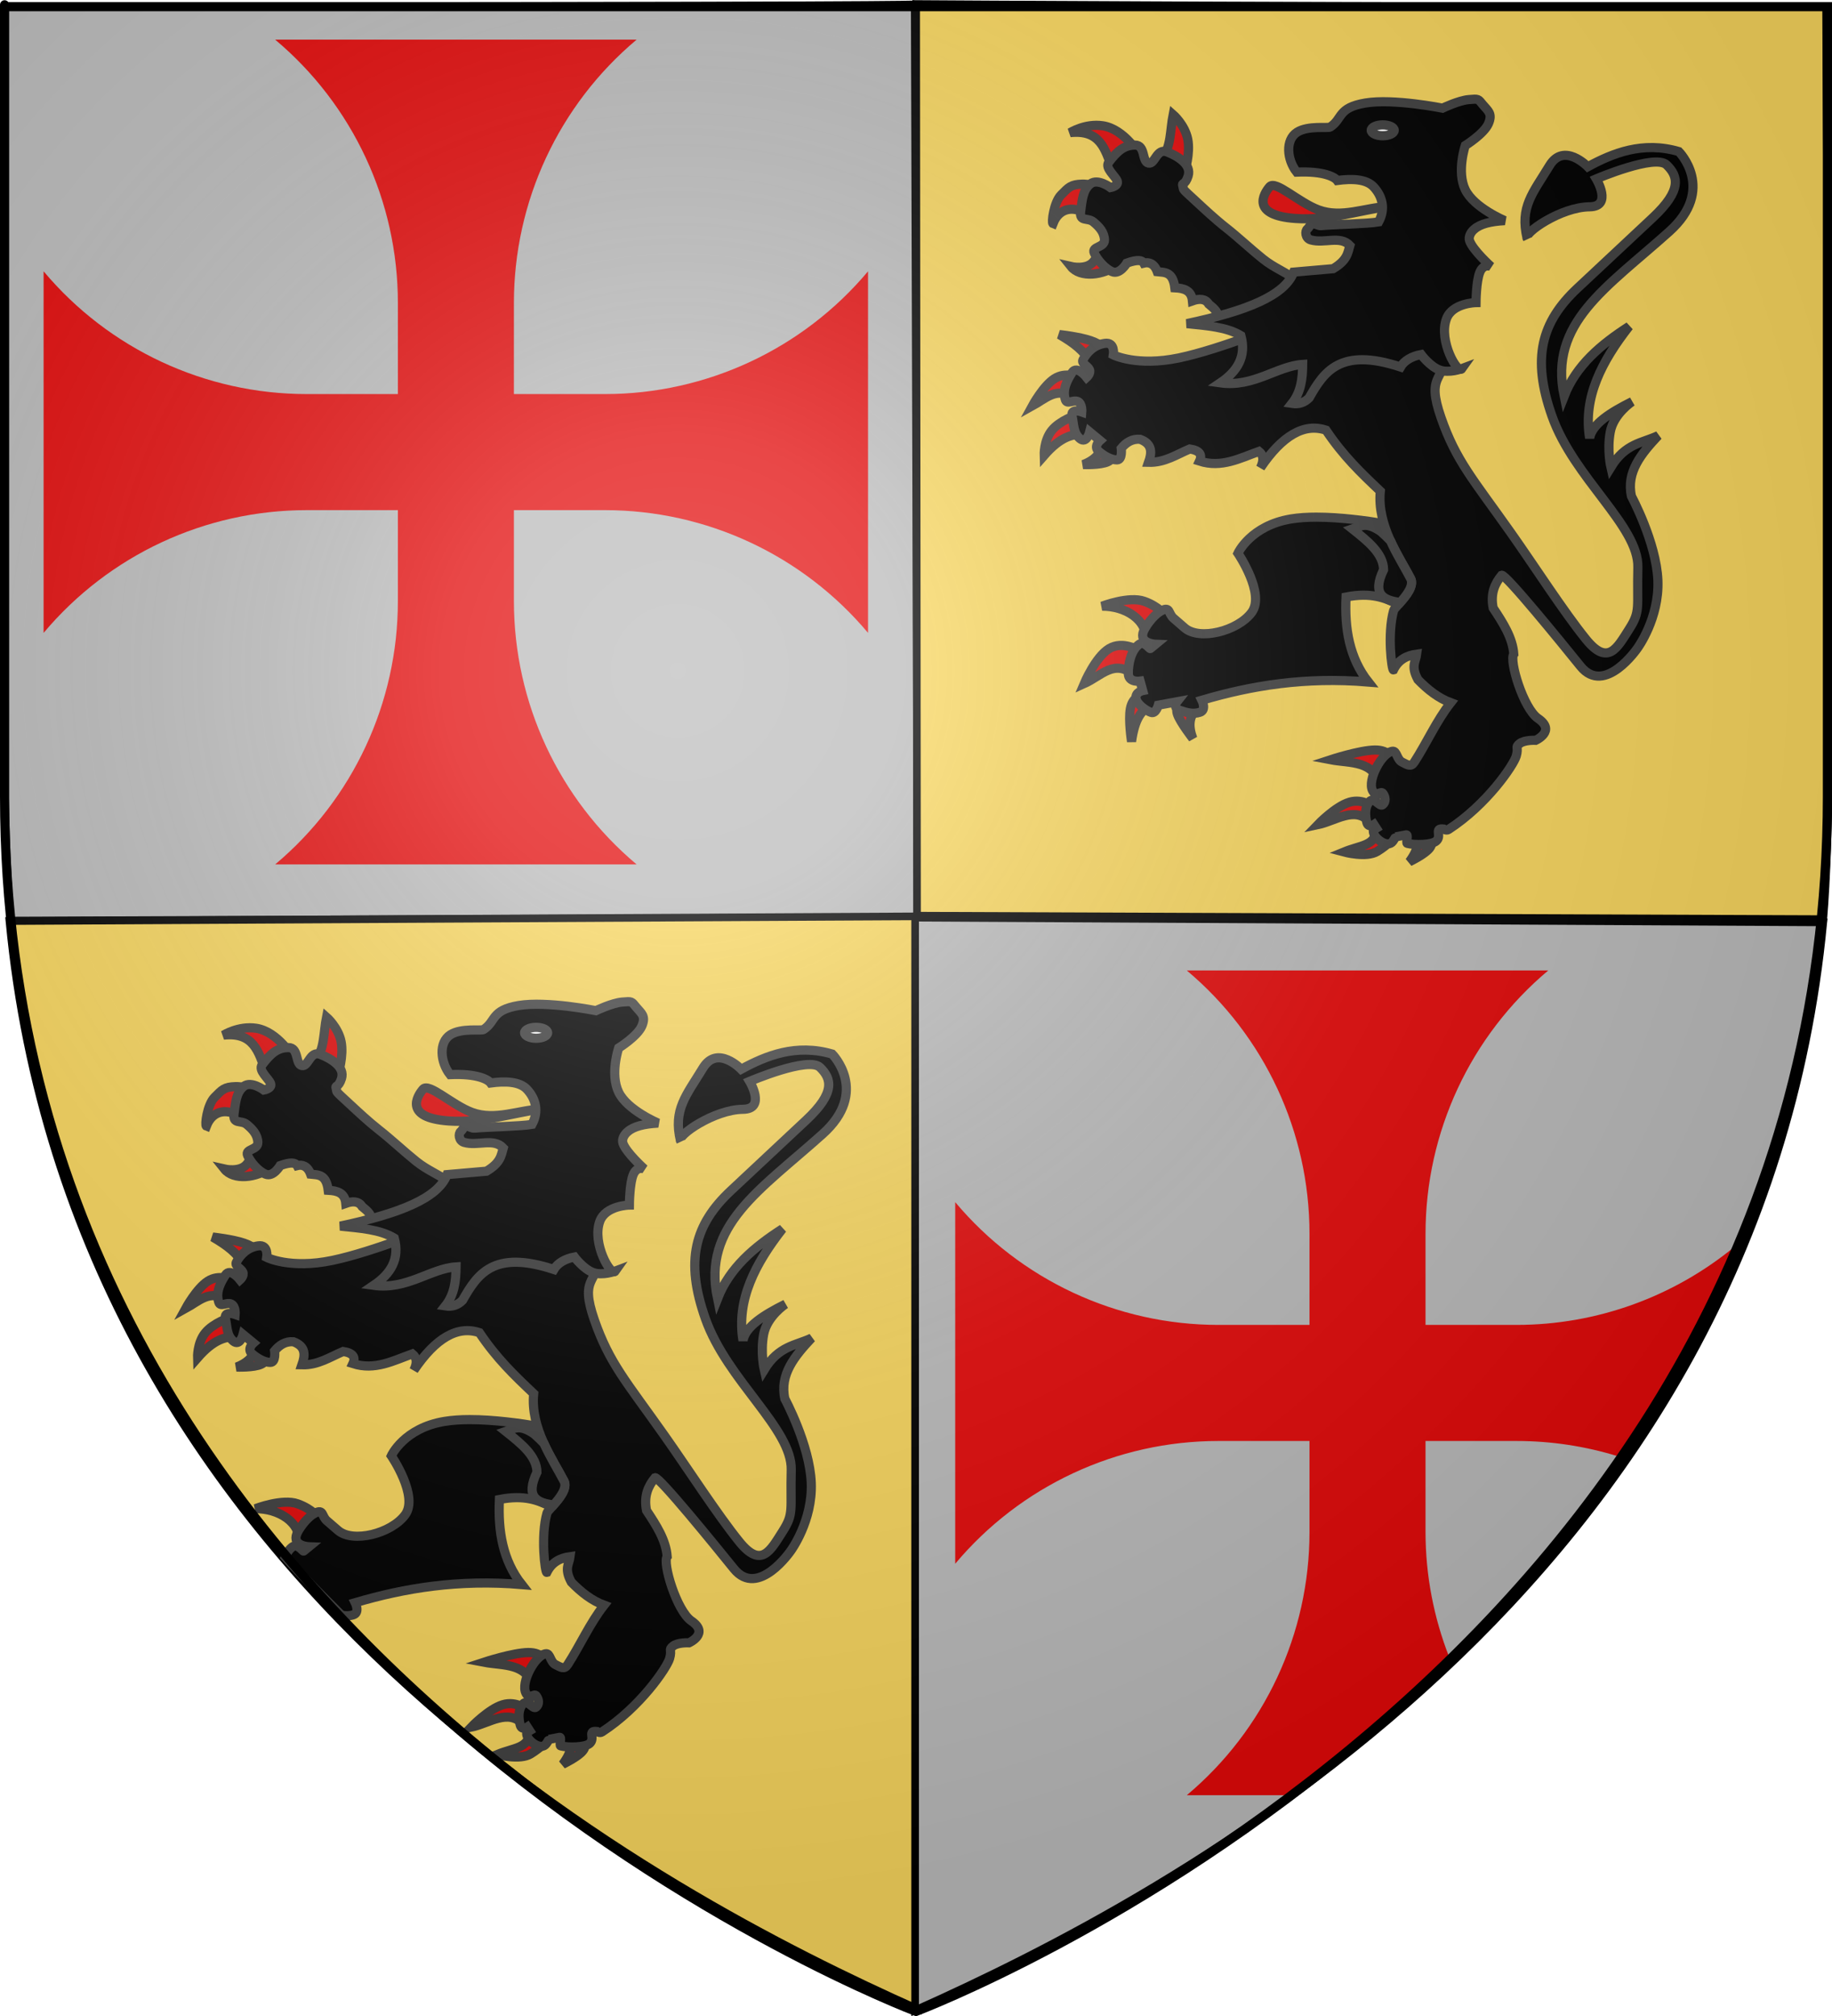
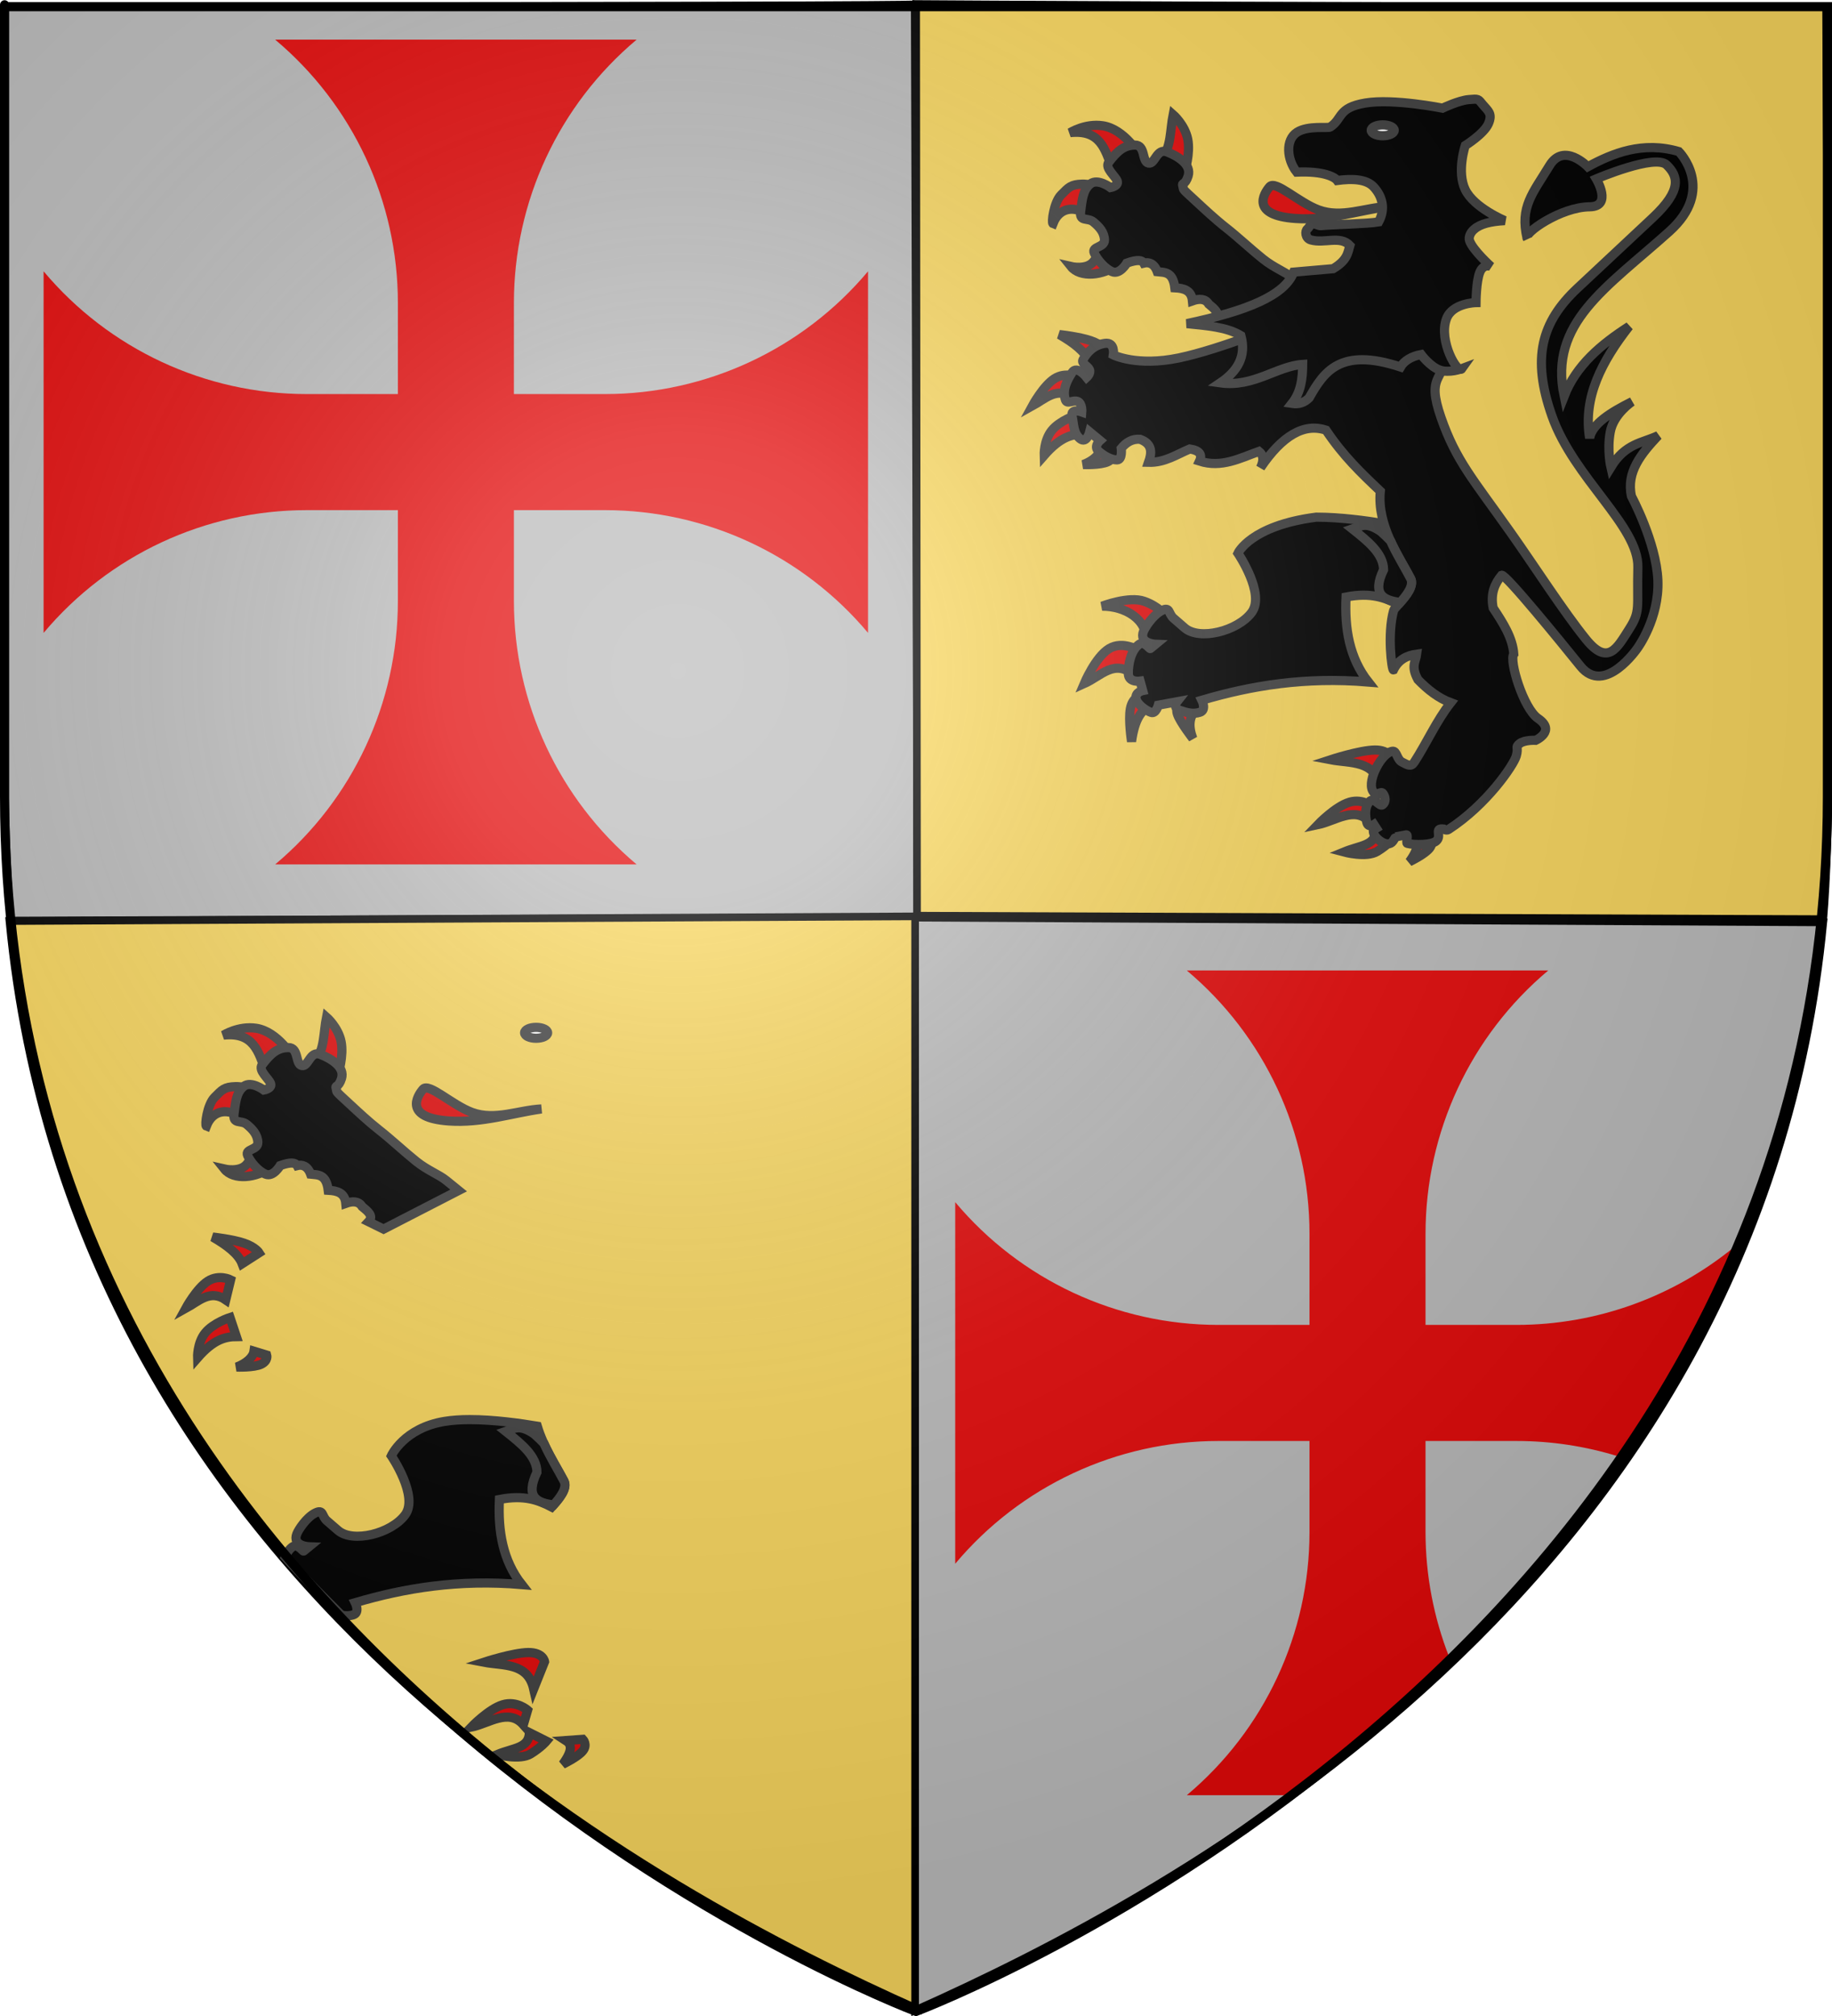
<svg xmlns="http://www.w3.org/2000/svg" xmlns:ns1="http://sodipodi.sourceforge.net/DTD/sodipodi-0.dtd" xmlns:ns2="http://www.inkscape.org/namespaces/inkscape" xmlns:xlink="http://www.w3.org/1999/xlink" height="660" width="600" version="1.0" id="svg2" ns1:version="0.32" ns2:version="0.46" ns1:docname="Armoiries Gérard de Ridefort.svg" ns1:docbase="D:\Mes documents\Renaud-Notre Lapin" ns2:export-filename="/Users/olivier/Desktop/Blason Rouge/Blason_Vide_3D.png" ns2:export-xdpi="144" ns2:export-ydpi="144" ns2:output_extension="org.inkscape.output.svg.inkscape">
  <ns1:namedview ns2:window-height="740" ns2:window-width="1280" ns2:pageshadow="2" ns2:pageopacity="0.0" guidetolerance="10.0" gridtolerance="10.0" objecttolerance="10.0" borderopacity="1.0" bordercolor="#666666" pagecolor="#ffffff" id="base" showgrid="false" height="660px" ns2:zoom="0.81060571" ns2:cx="333.97056" ns2:cy="374.62375" ns2:window-x="-4" ns2:window-y="-4" ns2:current-layer="layer3" />
  <desc id="desc4">Flag of Canton of Valais (Wallis)</desc>
  <defs id="defs6">
    <ns2:perspective ns1:type="inkscape:persp3d" ns2:vp_x="0 : 330 : 1" ns2:vp_y="0 : 1000 : 0" ns2:vp_z="600 : 330 : 1" ns2:persp3d-origin="300 : 220 : 1" id="perspective3177" />
    <linearGradient id="linearGradient2893">
      <stop style="stop-color:white;stop-opacity:0.314;" offset="0" id="stop2895" />
      <stop id="stop2897" offset="0.19" style="stop-color:white;stop-opacity:0.251;" />
      <stop style="stop-color:#6b6b6b;stop-opacity:0.125;" offset="0.6" id="stop2901" />
      <stop style="stop-color:black;stop-opacity:0.125;" offset="1" id="stop2899" />
    </linearGradient>
    <linearGradient id="linearGradient2885">
      <stop id="stop2887" offset="0" style="stop-color:white;stop-opacity:1;" />
      <stop style="stop-color:white;stop-opacity:1;" offset="0.229" id="stop2891" />
      <stop id="stop2889" offset="1" style="stop-color:black;stop-opacity:1;" />
    </linearGradient>
    <linearGradient id="linearGradient2955">
      <stop id="stop2867" offset="0" style="stop-color:#fd0000;stop-opacity:1;" />
      <stop style="stop-color:#e77275;stop-opacity:0.659;" offset="0.5" id="stop2873" />
      <stop style="stop-color:black;stop-opacity:0.323;" offset="1" id="stop2959" />
    </linearGradient>
    <radialGradient ns2:collect="always" xlink:href="#linearGradient2955" id="radialGradient2961" cx="225.524" cy="218.901" fx="225.524" fy="218.901" r="300" gradientTransform="matrix(-4.167939e-4,2.183,-1.884,-3.599562e-4,615.597,-289.121)" gradientUnits="userSpaceOnUse" />
    <polygon id="star" transform="scale(53,53)" points="0,-1 0.588,0.809 -0.951,-0.309 0.951,-0.309 -0.588,0.809 0,-1 " />
    <clipPath id="clip">
      <path d="M 0,-200 L 0,600 L 300,600 L 300,-200 L 0,-200 z " id="path10" />
    </clipPath>
    <radialGradient ns2:collect="always" xlink:href="#linearGradient2955" id="radialGradient1911" gradientUnits="userSpaceOnUse" gradientTransform="matrix(-4.167939e-4,2.183,-1.884,-3.599562e-4,615.597,-289.121)" cx="225.524" cy="218.901" fx="225.524" fy="218.901" r="300" />
    <radialGradient ns2:collect="always" xlink:href="#linearGradient2955" id="radialGradient2865" gradientUnits="userSpaceOnUse" gradientTransform="matrix(0,1.749,-1.593,-1.049767e-7,551.788,-191.29)" cx="225.524" cy="218.901" fx="225.524" fy="218.901" r="300" />
    <radialGradient ns2:collect="always" xlink:href="#linearGradient2955" id="radialGradient2871" gradientUnits="userSpaceOnUse" gradientTransform="matrix(0,1.386,-1.323,-5.741131e-8,-158.082,-109.541)" cx="225.524" cy="218.901" fx="225.524" fy="218.901" r="300" />
    <radialGradient ns2:collect="always" xlink:href="#linearGradient2893" id="radialGradient3163" gradientUnits="userSpaceOnUse" gradientTransform="matrix(1.353,0,0,1.349,-77.629,-85.747)" cx="221.445" cy="226.331" fx="221.445" fy="226.331" r="300" />
    <filter ns2:collect="always" id="filter3392">
      <feGaussianBlur ns2:collect="always" stdDeviation="0.857" id="feGaussianBlur3394" />
    </filter>
  </defs>
  <g ns2:groupmode="layer" id="layer3" ns2:label="Fond écu" style="display:inline">
    <path id="path2855" style="fill:#ffffff;fill-opacity:1;fill-rule:evenodd;stroke:none;stroke-width:1px;stroke-linecap:butt;stroke-linejoin:miter;stroke-opacity:1" d="M 299.385,658.545 C 299.385,658.545 597.885,546.225 597.885,260.773 C 597.885,-24.678 597.885,2.221 597.885,2.221 L 0.885,2.221 L 0.885,260.773 C 0.885,546.225 299.385,658.545 299.385,658.545 z" ns1:nodetypes="cccccc" />
    <path style="fill:#bababa;fill-rule:evenodd;stroke:#000000;stroke-width:2.5;stroke-linecap:butt;stroke-linejoin:miter;stroke-opacity:1;stroke-miterlimit:4;stroke-dasharray:none" d="M 1.576,2.04 C 299.879,2.04 299.583,1.42 299.583,1.42 L 300.49,300.244 C 300.49,300.244 3.447,301.377 3.447,301.377 C -0.785,250.506 1.264,104.331 1.576,2.04 z" id="path3953" ns1:nodetypes="ccccc" />
    <path style="fill:#f7d55d;fill-rule:evenodd;stroke:#000000;stroke-width:2.5;stroke-linecap:butt;stroke-linejoin:miter;stroke-miterlimit:4;stroke-dasharray:none;stroke-opacity:1;display:inline" d="M 598.074,2.103 C 446.215,2.27 300.044,1.311 300.044,1.311 L 300.337,299.773 C 300.337,299.773 597.153,300.906 597.153,300.906 C 601.385,250.034 598.386,104.394 598.074,2.103 z" id="path3979" ns1:nodetypes="ccccc" />
    <path style="fill:#f7d55d;fill-rule:evenodd;stroke:#000000;stroke-width:2.5;stroke-linecap:butt;stroke-linejoin:miter;stroke-opacity:1;stroke-miterlimit:4;stroke-dasharray:none;opacity:1" d="M 3.09,301.538 C 299.749,299.993 300.521,299.993 300.521,299.993 L 300.521,657.682 C 217.065,620.504 23.864,518.936 3.09,301.538 z" id="path3985" ns1:nodetypes="cccc" />
    <path style="opacity:1;fill:#bababa;fill-rule:evenodd;stroke:#000000;stroke-width:2.5;stroke-linecap:butt;stroke-linejoin:miter;stroke-miterlimit:4;stroke-dasharray:none;stroke-opacity:1;display:inline" d="M 597.145,301.971 C 300.487,300.426 299.714,300.426 299.714,300.426 L 299.714,658.116 C 383.171,620.937 576.372,519.369 597.145,301.971 z" id="path3987" ns1:nodetypes="cccc" />
    <path style="fill:#e20909;stroke:none" d="M 100.461,167.01 C 67.207,167.01 35.657,181.722 14.281,207.197 L 14.281,88.824 C 35.657,114.298 67.207,129.01 100.461,129.01 L 130.311,129.01 L 130.311,99.16 C 130.311,65.906 115.599,34.356 90.125,12.98 L 208.498,12.98 C 183.023,34.356 168.311,65.906 168.311,99.16 L 168.311,129.01 L 198.111,129.01 C 231.365,129.01 262.916,114.298 284.291,88.824 L 284.291,207.197 C 262.916,181.722 231.365,167.01 198.111,167.01 L 168.311,167.01 L 168.311,196.81 C 168.311,230.064 183.023,261.615 208.498,282.99 L 90.125,282.99 C 115.599,261.615 130.311,230.064 130.311,196.81 L 130.311,167.01 L 100.461,167.01 z" id="path2809" />
    <path style="fill:#e20909;stroke:none;display:inline" d="M 388.688 317.719 C 414.162 339.094 428.875 370.652 428.875 403.906 L 428.875 433.75 L 399.031 433.75 C 365.777 433.75 334.219 419.037 312.844 393.562 L 312.844 511.938 C 334.219 486.463 365.777 471.75 399.031 471.75 L 428.875 471.75 L 428.875 501.562 C 428.875 534.817 414.162 566.343 388.688 587.719 L 422.656 587.719 C 443.514 570.619 458.819 557.433 474.625 542.5 C 469.578 529.593 466.875 515.747 466.875 501.562 L 466.875 471.75 L 496.688 471.75 C 508.095 471.75 519.304 473.478 529.969 476.781 C 544.774 454.681 556.822 432.822 568.125 408.125 C 548.157 424.544 522.961 433.75 496.688 433.75 L 466.875 433.75 L 466.875 403.906 C 466.875 370.652 481.588 339.094 507.062 317.719 L 388.688 317.719 z " id="path2819" />
    <g transform="matrix(0.5,0,0,0.5,334.519,21.076)" id="g3046">
      <path d="M 63.415,130.965 C 53.406,138.51 38.427,139.814 32.503,132.371 C 32.503,132.371 42.565,134.726 47.116,129.279 C 53.291,121.888 53.515,118.395 54.422,120.006 L 63.415,130.965 z" style="fill:#e20909;fill-opacity:1;fill-rule:evenodd;stroke:#404040;stroke-width:6;stroke-linecap:butt;stroke-linejoin:miter;stroke-miterlimit:4;stroke-dasharray:none;stroke-opacity:1;display:inline" id="path1994" />
      <path d="M 44.305,99.21 C 35.542,92.365 24.973,93.148 20.7,104.269 C 19.568,103.844 21.178,90.34 26.039,85.441 C 31.038,80.403 32.362,78.626 39.809,78.415 C 47.256,78.204 56.67,82.63 56.67,82.63 L 44.305,99.21 z" style="fill:#e20909;fill-opacity:1;fill-rule:evenodd;stroke:#404040;stroke-width:6;stroke-linecap:butt;stroke-linejoin:miter;stroke-miterlimit:4;stroke-dasharray:none;stroke-opacity:1;display:inline" id="path1996" />
      <path d="M 59.48,68.298 C 54.885,55.725 51.711,42.56 31.941,44.693 C 31.941,44.693 41.809,38.464 53.298,40.197 C 67.495,42.337 77.937,59.578 77.184,59.868 L 59.48,68.298 z" style="fill:#e20909;fill-opacity:1;fill-rule:evenodd;stroke:#404040;stroke-width:6;stroke-linecap:butt;stroke-linejoin:miter;stroke-miterlimit:4;stroke-dasharray:none;stroke-opacity:1;display:inline;filter:url(#filter3392)" id="path1998" />
      <path d="M 92.078,60.711 C 98.067,54.99 97.429,42.643 99.385,32.89 C 99.385,32.89 107.043,39.564 108.94,48.908 C 110.836,58.252 106.972,70.266 106.972,70.266 L 92.078,60.711 z" style="fill:#e20909;fill-opacity:1;fill-rule:evenodd;stroke:#404040;stroke-width:6;stroke-linecap:butt;stroke-linejoin:miter;stroke-miterlimit:4;stroke-dasharray:none;stroke-opacity:1;display:inline" id="path2000" />
      <path d="M 136.76,171.713 L 126.925,166.865 C 130.492,163.066 126.42,160.031 122.709,156.96 C 120.507,153.31 116.474,153.274 112.031,154.852 C 111.39,147.88 106.333,146.588 100.509,146.281 C 99.211,135.648 93.899,136.257 88.987,135.743 C 87.008,130.313 83.424,129.288 80.135,130.122 C 79.052,128.16 76.094,127.603 69.035,130.122 C 69.035,130.122 64.539,137.85 59.48,135.743 C 54.422,133.635 49.504,127.593 47.678,123.378 C 45.851,119.163 54.563,120.006 54.422,114.947 C 54.282,109.889 50.909,106.236 47.116,103.145 C 43.322,100.053 37.842,103.426 38.826,96.119 C 39.809,88.813 40.266,82.139 45.148,78.275 C 50.031,74.411 58.356,80.663 58.356,80.663 C 58.356,80.663 63.801,79.68 62.8,76.483 C 61.799,73.286 54.352,67.877 57.232,64.083 C 62.993,56.496 67.349,52.913 74.374,52.842 C 81.4,52.772 78.8,63.732 83.226,64.645 C 87.652,65.558 88.46,54.599 95.451,57.339 C 102.441,60.079 111.552,65.556 109.221,73.076 C 107.24,79.464 104.895,77.245 105.665,79.523 C 106.741,82.707 103.747,79.893 115.122,90.358 C 119.955,94.805 126.622,101.129 134.25,107.118 C 141.879,113.107 150.633,121.312 158.166,127.343 C 165.699,133.374 172.852,135.825 177.842,139.86 C 182.832,143.894 185.938,146.421 185.938,146.421 L 136.76,171.713 z" style="fill:#000000;fill-opacity:1;fill-rule:evenodd;stroke:#404040;stroke-width:6;stroke-linecap:butt;stroke-linejoin:miter;stroke-miterlimit:4;stroke-dasharray:none;stroke-opacity:1;display:inline" id="path2002" />
      <path d="M 81.689,378.002 C 82.777,363.18 67.604,354.676 52.876,354.753 C 52.876,354.753 70.462,347.948 80.497,351.574 C 90.531,355.2 94.208,360.913 94.208,360.913 L 81.689,378.002 z" style="fill:#e20909;fill-opacity:1;fill-rule:evenodd;stroke:#404040;stroke-width:6;stroke-linecap:butt;stroke-linejoin:miter;stroke-miterlimit:4;stroke-dasharray:none;stroke-opacity:1;display:inline" id="path2004" />
      <path d="M 74.138,400.258 C 61.069,388.832 52.453,400.363 41.152,405.424 C 41.152,405.424 48.504,387.988 57.446,382.573 C 66.388,377.158 76.92,383.765 76.92,383.765 L 74.138,400.258 z" style="fill:#e20909;fill-opacity:1;fill-rule:evenodd;stroke:#404040;stroke-width:6;stroke-linecap:butt;stroke-linejoin:miter;stroke-miterlimit:4;stroke-dasharray:none;stroke-opacity:1;display:inline" id="path2006" />
      <path d="M 84.073,420.328 C 78.793,422.787 74.272,428.283 72.151,443.378 C 72.151,443.378 69.965,429.369 71.356,421.917 C 72.747,414.466 77.715,413.571 77.715,413.571 L 84.073,420.328 z" style="fill:#e20909;fill-opacity:1;fill-rule:evenodd;stroke:#404040;stroke-width:6;stroke-linecap:butt;stroke-linejoin:miter;stroke-miterlimit:4;stroke-dasharray:none;stroke-opacity:1;display:inline" id="path2008" />
      <path d="M 114.277,422.712 C 109.781,427.295 109.37,433.629 112.29,441.391 C 112.29,441.391 104.342,431.157 102.355,425.891 C 100.368,420.626 104.342,420.328 104.342,420.328 L 114.277,422.712 z" style="fill:#e20909;fill-opacity:1;fill-rule:evenodd;stroke:#404040;stroke-width:6;stroke-linecap:butt;stroke-linejoin:miter;stroke-miterlimit:4;stroke-dasharray:none;stroke-opacity:1;display:inline" id="path2010" />
-       <path d="M 193.118,296.464 C 187.27,296.465 181.635,296.805 176.656,297.622 C 150.1,301.978 141.823,320.093 141.823,320.093 C 141.823,320.093 159.938,346.645 150.805,358.87 C 141.672,371.094 116.648,377.364 106.958,368.978 L 99.666,362.656 C 96.101,359.572 97.556,354.808 91.936,357.618 C 86.315,360.428 81.121,368.342 79.98,371.232 C 76.807,379.268 87.867,379.682 87.867,379.682 L 84.487,382.467 C 84.167,383.186 80.604,377.351 77.195,379.682 C 71.779,383.385 69.887,392.888 70.028,398.929 C 70.168,404.971 77.758,403.843 77.758,403.843 L 79.448,410.009 C 79.448,410.009 74.505,411.004 75.067,415.079 C 75.629,419.153 81.994,423.359 85.05,424.342 C 88.106,425.326 89.682,419.585 89.682,419.585 L 101.919,417.332 C 101.919,417.332 98.817,421.248 103.734,422.934 C 108.652,424.62 112.481,425.622 116.942,424.217 C 121.403,422.812 118.225,416.33 118.225,416.33 C 150.73,406.75 185.804,400.929 227.263,404.406 C 214.815,388.595 211.653,369.426 212.647,348.761 C 228.899,345.585 238.318,349.229 246.917,353.706 C 251.064,349.113 257.611,341.759 254.961,336.68 C 249.826,326.841 241.624,314.57 237.466,300.72 C 226.581,298.897 209.034,296.46 193.118,296.464 z" style="fill:#000000;fill-opacity:1;fill-rule:evenodd;stroke:#404040;stroke-width:6;stroke-linecap:butt;stroke-linejoin:miter;stroke-miterlimit:4;stroke-dasharray:none;stroke-opacity:1;display:inline" id="path2012" />
+       <path d="M 193.118,296.464 C 150.1,301.978 141.823,320.093 141.823,320.093 C 141.823,320.093 159.938,346.645 150.805,358.87 C 141.672,371.094 116.648,377.364 106.958,368.978 L 99.666,362.656 C 96.101,359.572 97.556,354.808 91.936,357.618 C 86.315,360.428 81.121,368.342 79.98,371.232 C 76.807,379.268 87.867,379.682 87.867,379.682 L 84.487,382.467 C 84.167,383.186 80.604,377.351 77.195,379.682 C 71.779,383.385 69.887,392.888 70.028,398.929 C 70.168,404.971 77.758,403.843 77.758,403.843 L 79.448,410.009 C 79.448,410.009 74.505,411.004 75.067,415.079 C 75.629,419.153 81.994,423.359 85.05,424.342 C 88.106,425.326 89.682,419.585 89.682,419.585 L 101.919,417.332 C 101.919,417.332 98.817,421.248 103.734,422.934 C 108.652,424.62 112.481,425.622 116.942,424.217 C 121.403,422.812 118.225,416.33 118.225,416.33 C 150.73,406.75 185.804,400.929 227.263,404.406 C 214.815,388.595 211.653,369.426 212.647,348.761 C 228.899,345.585 238.318,349.229 246.917,353.706 C 251.064,349.113 257.611,341.759 254.961,336.68 C 249.826,326.841 241.624,314.57 237.466,300.72 C 226.581,298.897 209.034,296.46 193.118,296.464 z" style="fill:#000000;fill-opacity:1;fill-rule:evenodd;stroke:#404040;stroke-width:6;stroke-linecap:butt;stroke-linejoin:miter;stroke-miterlimit:4;stroke-dasharray:none;stroke-opacity:1;display:inline" id="path2012" />
      <path d="M 44.133,194.395 C 41.681,187.954 34.161,182.294 24.858,176.908 C 24.858,176.908 37.724,178.299 45.325,180.882 C 52.926,183.465 55.26,187.241 55.26,187.241 L 44.133,194.395 z" style="fill:#e20909;fill-opacity:1;fill-rule:evenodd;stroke:#404040;stroke-width:6;stroke-linecap:butt;stroke-linejoin:miter;stroke-miterlimit:4;stroke-dasharray:none;stroke-opacity:1;display:inline" id="path2014" />
      <path d="M 33.402,218.041 C 23.169,210.956 15.468,219.065 7.173,223.605 C 7.173,223.605 14.336,210.439 21.688,205.769 C 29.041,201.1 36.582,204.926 36.582,204.926 L 33.402,218.041 z" style="fill:#e20909;fill-opacity:1;fill-rule:evenodd;stroke:#404040;stroke-width:6;stroke-linecap:butt;stroke-linejoin:miter;stroke-miterlimit:4;stroke-dasharray:none;stroke-opacity:1;display:inline" id="path2016" />
      <path d="M 40.357,242.085 C 33.144,242.154 25.466,243.899 14.922,255.995 C 14.922,255.995 14.575,246.307 19.89,239.7 C 25.206,233.093 36.184,229.566 36.184,229.566 L 40.357,242.085 z" style="fill:#e20909;fill-opacity:1;fill-rule:evenodd;stroke:#404040;stroke-width:6;stroke-linecap:butt;stroke-linejoin:miter;stroke-miterlimit:4;stroke-dasharray:none;stroke-opacity:1;display:inline" id="path2018" />
      <path d="M 51.88,251.647 C 51.317,255.555 46.963,259.603 40.494,262.036 C 40.494,262.036 51.981,262.459 56.651,260.167 C 61.322,257.876 60.228,254.206 60.228,254.206 L 51.88,251.647 z" style="fill:#e20909;fill-opacity:1;fill-rule:evenodd;stroke:#404040;stroke-width:6;stroke-linecap:butt;stroke-linejoin:miter;stroke-miterlimit:4;stroke-dasharray:none;stroke-opacity:1;display:inline" id="path2020" />
      <path d="M 256.156,506.568 C 259.662,508.816 261.164,512.467 254.169,522.067 C 254.169,522.067 264.005,517.397 267.284,513.324 C 270.562,509.25 267.284,505.773 267.284,505.773 L 256.156,506.568 z" style="fill:#e20909;fill-opacity:1;fill-rule:evenodd;stroke:#404040;stroke-width:6;stroke-linecap:butt;stroke-linejoin:miter;stroke-miterlimit:4;stroke-dasharray:none;stroke-opacity:1;display:inline" id="path2022" />
      <path d="M 232.311,501.401 C 231.868,511.711 222.145,511.222 211.248,515.708 C 211.248,515.708 226.051,519.682 233.106,515.311 C 240.16,510.939 243.439,506.965 243.439,506.965 L 232.311,501.401 z" style="fill:#e20909;fill-opacity:1;fill-rule:evenodd;stroke:#404040;stroke-width:6;stroke-linecap:butt;stroke-linejoin:miter;stroke-miterlimit:4;stroke-dasharray:none;stroke-opacity:1;display:inline" id="path2024" />
      <path d="M 228.337,496.235 C 218.589,485.246 205.823,495.389 194.159,497.824 C 194.159,497.824 205.584,485.902 214.824,483.12 C 224.064,480.338 231.119,486.697 231.119,486.697 L 228.337,496.235 z" style="fill:#e20909;fill-opacity:1;fill-rule:evenodd;stroke:#404040;stroke-width:6;stroke-linecap:butt;stroke-linejoin:miter;stroke-miterlimit:4;stroke-dasharray:none;stroke-opacity:1;display:inline" id="path2026" />
      <path d="M 235.093,472.787 C 231.158,455.412 215.386,457.764 202.504,455.3 C 202.504,455.3 221.581,449.041 231.516,448.942 C 241.451,448.842 242.246,454.903 242.246,454.903 L 235.093,472.787 z" style="fill:#e20909;fill-opacity:1;fill-rule:evenodd;stroke:#404040;stroke-width:6;stroke-linecap:butt;stroke-linejoin:miter;stroke-miterlimit:4;stroke-dasharray:none;stroke-opacity:1;display:inline" id="path2028" />
      <path d="M 172.3,169.158 C 172.3,169.158 130.77,186.446 103.149,192.209 C 75.529,197.971 60.228,190.222 60.228,190.222 C 60.228,190.222 61.619,181.677 54.664,182.671 C 47.709,183.664 42.94,188.433 40.357,193.401 C 39.066,195.885 43.437,197.375 44.555,199.834 C 45.673,202.293 42.742,204.926 42.742,204.926 C 42.742,204.926 36.383,196.779 33.204,201.747 C 30.024,206.715 26.646,212.875 28.832,219.631 C 29.925,223.009 33.998,219.333 37.004,220.773 C 40.009,222.214 39.562,227.579 39.562,227.579 C 39.562,227.579 32.011,224.896 33.204,230.361 C 34.396,235.826 33.998,241.489 38.37,245.066 C 42.742,248.642 44.729,240.694 44.729,240.694 L 51.485,246.258 C 51.485,246.258 46.915,250.232 50.69,253.411 C 54.466,256.591 58.837,258.975 62.613,258.975 C 66.388,258.975 65.395,251.424 65.395,251.424 C 68.579,247.592 72.418,245.07 77.715,245.463 C 86.026,248.56 85.442,254.326 83.278,260.565 C 93.882,260.842 101.65,255.445 110.303,251.822 C 116.837,252.816 118.603,255.598 116.662,259.77 C 131.143,264.394 143.141,257.846 155.609,253.411 C 158.278,255.585 159.217,258.797 156.602,264.142 C 170.91,242.946 185.217,234.733 199.524,239.502 C 210.9,256.442 222.157,267.181 235.093,279.442 C 232.88,302.052 247.327,322.039 254.964,336.671 C 258.65,343.735 244.478,355.293 243.836,357.535 C 239.49,372.718 242.634,396.837 243.7,396.482 C 247.078,389.637 252.574,387.025 258.938,386.149 C 258.335,391.062 254.873,393.831 259.733,402.841 C 266.229,409.518 273.203,415.001 281.193,417.943 C 271.833,429.866 265.704,443.952 257.348,456.89 C 255.162,460.276 252.977,458.679 249.4,456.89 C 245.823,455.102 245.994,449.299 243.041,449.737 C 235.886,450.796 226.448,468.733 230.003,475.501 C 232.631,480.505 235.197,475.109 236.867,477.411 C 238.537,479.714 238.914,482.885 236.682,484.709 C 234.45,486.534 231.119,479.166 227.939,482.742 C 224.76,486.319 225.22,492.138 226.213,496.206 C 227.207,500.275 230.93,497.752 230.93,497.752 L 232.52,500.212 C 231.041,501.16 230.081,500.744 230.701,503.246 C 231.643,507.041 239.88,513.456 243.31,508.695 C 244.63,506.862 245.035,505.8 245.088,505.809 L 252.044,504.478 C 253.673,504.167 251.701,509.79 252.764,510.06 C 257.531,511.273 268.721,511.121 271.699,508.559 C 275.773,505.055 269.82,499.896 276.573,500.655 C 276.573,500.655 278.323,501.908 279.715,501.007 C 304.944,484.679 322.371,458.877 324.115,452.916 C 325.886,446.86 323.121,447.352 326.301,444.769 C 329.48,442.186 336.832,442.583 336.832,442.583 C 336.832,442.583 350.442,436.484 338.422,428.276 C 328.721,421.652 319.31,390.079 322.525,386.149 C 321.774,375.399 315.468,365.659 309.013,355.946 C 307.144,346.309 310.131,339.911 314.577,334.485 C 317.119,333.57 353.766,378.655 366.241,394.098 C 382.107,413.738 403.599,382.175 403.599,382.175 C 403.599,382.175 417.906,362.702 416.912,337.863 C 415.919,313.024 399.624,282.82 399.624,282.82 C 396.067,266.891 406.098,254.844 417.111,243.078 C 406.598,247.991 395.649,248.094 386.112,263.744 C 386.112,263.744 383.529,252.616 385.715,240.694 C 387.901,228.771 400.022,220.823 400.022,220.823 C 385.79,227.945 373.84,235.447 372.203,244.668 C 367.771,217.809 380.365,194.192 398.035,171.543 C 379.634,183.396 363.401,196.984 355.511,217.246 C 345.447,169.253 382.973,146.52 424.264,109.545 C 455.255,81.795 430.623,57.086 430.623,57.086 C 406.947,50.18 387.318,58.137 371.01,67.022 C 371.01,67.022 355.39,50.728 345.973,66.227 C 335.051,84.201 326.316,93.314 331.268,113.917 C 328.714,110.512 353.294,93.408 372.203,93.251 C 387.425,93.125 376.574,74.97 376.574,74.97 C 376.574,74.97 415.124,58.477 422.675,65.829 C 430.226,73.182 432.913,82.276 413.534,100.405 L 364.254,146.505 C 340.487,168.739 334.118,192.367 347.562,230.361 C 361.887,270.841 404.467,302.447 403.797,329.318 C 403.127,356.19 405.748,357.831 398.035,369.855 C 390.322,381.88 384.295,394.297 369.818,376.413 C 355.341,358.528 336.167,328.708 320.737,306.864 C 295.729,271.463 284.721,259.621 274.835,231.156 C 264.949,202.691 277.219,207.708 276.822,191.016 C 276.424,174.325 273.245,164.389 273.245,164.389 L 172.3,169.158 z" style="fill:#000000;fill-opacity:1;fill-rule:evenodd;stroke:#404040;stroke-width:6;stroke-linecap:butt;stroke-linejoin:miter;stroke-miterlimit:4;stroke-dasharray:none;stroke-opacity:1;display:inline" id="path2030" />
      <path d="M 240.175,93.028 C 220.237,95.872 201.187,102.42 179.475,100.896 C 150.015,98.829 158.59,84.74 162.614,80.101 C 166.448,75.68 181.57,90.463 194.65,95.276 C 209.826,100.861 225.002,93.784 240.175,93.028 z" style="fill:#e20909;fill-opacity:1;fill-rule:evenodd;stroke:#404040;stroke-width:6;stroke-linecap:butt;stroke-linejoin:miter;stroke-miterlimit:4;stroke-dasharray:none;stroke-opacity:1;display:inline" id="path2032" />
      <path d="M 230.62,80.101 C 225.832,75.011 216.425,74.753 206.874,76.026 C 205.274,73.844 198.273,69.756 180.318,70.547 C 173.847,62.34 172.761,49.387 180.599,44.412 C 187.77,39.86 200.806,41.966 202.238,41.04 C 210.627,35.614 206.874,28.394 225.281,25.303 C 243.688,22.211 275.864,28.675 275.864,28.675 C 275.864,28.675 286.402,23.617 293.006,23.054 C 299.61,22.492 299.048,22.492 302.28,26.427 C 305.512,30.361 308.814,32.117 305.933,38.792 C 303.053,45.466 290.758,53.123 290.758,53.123 C 290.758,53.123 284.997,70.195 290.758,82.068 C 296.519,93.941 316.612,102.302 316.612,102.302 C 307.521,102.781 300.51,104.448 296.66,107.922 C 294.505,109.608 292.642,112.856 293.568,115.509 C 295.757,121.778 307.619,132.371 307.619,132.371 C 307.619,132.371 302.772,130.122 300.313,136.024 C 297.854,141.925 297.784,155.976 297.784,155.976 C 297.784,155.976 282.187,156.176 278.393,166.655 C 273.141,181.163 285.847,203.057 288.51,199.253 C 288.51,199.253 280.22,202.414 273.897,200.096 C 267.574,197.777 261.813,189.979 261.813,189.979 C 255.743,191.08 250.665,194.044 248.325,198.129 C 208.565,185.066 198.173,201.371 188.468,218.362 C 185.454,221.413 181.739,222.711 177.227,222.015 C 183.237,214.408 184.163,205.53 184.252,196.443 C 167.547,197.498 152.059,211.602 130.297,208.526 C 141.562,200.93 147.48,191.195 143.786,177.614 C 134.529,171.937 121.247,171.089 108.377,169.746 C 147.818,161.352 172.515,151.348 178.351,136.024 L 204.205,133.776 C 213.516,128.203 213.772,123.453 215.164,118.601 C 208.845,111.898 198.444,117.484 189.592,114.947 C 185.86,113.878 185.608,109.048 187.381,107.726 C 188.267,107.065 189.242,104.66 190.763,104.339 C 192.284,104.019 194.352,105.782 196.298,105.588 C 203.551,104.865 226.579,104.43 233.993,103.145 C 238.529,94.837 236.624,86.482 230.62,80.101 z" style="fill:#000000;fill-opacity:1;fill-rule:evenodd;stroke:#404040;stroke-width:6;stroke-linecap:butt;stroke-linejoin:miter;stroke-miterlimit:4;stroke-dasharray:none;stroke-opacity:1;display:inline" id="path2034" />
      <path d="M 244.233,43.176 C 244.236,45.153 240.855,46.756 236.682,46.756 C 232.51,46.756 229.129,45.153 229.131,43.176 C 229.129,41.2 232.51,39.597 236.682,39.597 C 240.855,39.597 244.236,41.2 244.233,43.176 z" style="fill:#ffffff;fill-opacity:1;fill-rule:evenodd;stroke:#404040;stroke-width:6;stroke-linecap:butt;stroke-linejoin:miter;stroke-miterlimit:4;stroke-dasharray:none;stroke-opacity:1;display:inline" id="path2036" />
      <path d="M 225.385,301.816 C 222.045,301.757 219.641,303.314 216.872,304.225 C 226.999,312.257 237.088,320.297 237.247,330.859 C 229.33,347.393 237.442,350.904 248.138,352.329 C 252.215,347.73 257.361,341.28 254.961,336.68 C 251.268,329.605 246.008,321.257 241.785,311.987 C 239.986,310.09 237.938,308.1 235.525,305.947 C 231.151,302.887 227.983,301.861 225.385,301.816 z" style="fill:#000000;fill-opacity:1;fill-rule:evenodd;stroke:#404040;stroke-width:6;stroke-linecap:butt;stroke-linejoin:miter;stroke-miterlimit:4;stroke-dasharray:none;stroke-opacity:1" id="path3914" />
    </g>
    <path id="path3398" style="fill:#e20909;fill-opacity:1;fill-rule:evenodd;stroke:#404040;stroke-width:3;stroke-linecap:butt;stroke-linejoin:miter;stroke-miterlimit:4;stroke-dasharray:none;stroke-opacity:1;display:inline" d="M 88.947,382.016 C 83.943,385.789 76.453,386.441 73.491,382.719 C 73.491,382.719 78.522,383.897 80.798,381.173 C 83.886,377.478 83.998,375.731 84.451,376.537 L 88.947,382.016 z" />
    <path id="path3400" style="fill:#e20909;fill-opacity:1;fill-rule:evenodd;stroke:#404040;stroke-width:3;stroke-linecap:butt;stroke-linejoin:miter;stroke-miterlimit:4;stroke-dasharray:none;stroke-opacity:1;display:inline" d="M 79.393,366.139 C 75.011,362.716 69.727,363.108 67.59,368.668 C 67.024,368.456 67.829,361.704 70.26,359.254 C 72.759,356.735 73.421,355.847 77.145,355.741 C 80.868,355.636 85.575,357.849 85.575,357.849 L 79.393,366.139 z" />
    <path id="path3402" style="fill:#e20909;fill-opacity:1;fill-rule:evenodd;stroke:#404040;stroke-width:6;stroke-linecap:butt;stroke-linejoin:miter;stroke-miterlimit:4;stroke-dasharray:none;stroke-opacity:1;display:inline;filter:url(#filter3392)" d="M 59.48,68.298 C 54.885,55.725 51.711,42.56 31.941,44.693 C 31.941,44.693 41.809,38.464 53.298,40.197 C 67.495,42.337 77.937,59.578 77.184,59.868 L 59.48,68.298 z" transform="matrix(0.5,0,0,0.5,57.24,316.534)" />
    <path id="path3404" style="fill:#e20909;fill-opacity:1;fill-rule:evenodd;stroke:#404040;stroke-width:3;stroke-linecap:butt;stroke-linejoin:miter;stroke-miterlimit:4;stroke-dasharray:none;stroke-opacity:1;display:inline" d="M 103.279,346.889 C 106.274,344.029 105.955,337.855 106.933,332.979 C 106.933,332.979 110.761,336.316 111.71,340.988 C 112.658,345.66 110.726,351.666 110.726,351.666 L 103.279,346.889 z" />
    <path id="path3406" style="fill:#000000;fill-opacity:1;fill-rule:evenodd;stroke:#404040;stroke-width:3;stroke-linecap:butt;stroke-linejoin:miter;stroke-miterlimit:4;stroke-dasharray:none;stroke-opacity:1;display:inline" d="M 125.62,402.39 L 120.702,399.966 C 122.486,398.067 120.45,396.549 118.595,395.014 C 117.493,393.189 115.477,393.171 113.255,393.96 C 112.935,390.474 110.407,389.828 107.495,389.674 C 106.846,384.358 104.189,384.662 101.734,384.405 C 100.744,381.69 98.952,381.178 97.308,381.595 C 96.766,380.614 95.287,380.335 91.758,381.595 C 91.758,381.595 89.509,385.459 86.98,384.405 C 84.451,383.351 81.992,380.33 81.079,378.223 C 80.166,376.115 84.521,376.537 84.451,374.007 C 84.381,371.478 82.695,369.652 80.798,368.106 C 78.901,366.56 76.161,368.247 76.653,364.593 C 77.145,360.94 77.373,357.603 79.814,355.671 C 82.256,353.739 86.418,356.865 86.418,356.865 C 86.418,356.865 89.141,356.374 88.64,354.775 C 88.139,353.177 84.416,350.472 85.856,348.575 C 88.737,344.782 90.914,342.99 94.427,342.955 C 97.94,342.92 96.64,348.4 98.853,348.856 C 101.066,349.313 101.47,343.833 104.965,345.203 C 108.461,346.573 113.016,349.312 111.85,353.072 C 110.86,356.266 109.688,355.156 110.073,356.295 C 110.611,357.887 109.114,356.48 114.801,361.713 C 117.217,363.936 120.551,367.098 124.365,370.093 C 128.18,373.087 132.557,377.19 136.323,380.205 C 140.089,383.221 143.666,384.446 146.161,386.464 C 148.656,388.481 150.209,389.744 150.209,389.744 L 125.62,402.39 z" />
-     <path id="path3408" style="fill:#e20909;fill-opacity:1;fill-rule:evenodd;stroke:#404040;stroke-width:3;stroke-linecap:butt;stroke-linejoin:miter;stroke-miterlimit:4;stroke-dasharray:none;stroke-opacity:1;display:inline" d="M 98.084,505.535 C 98.629,498.124 91.042,493.872 83.678,493.91 C 83.678,493.91 92.471,490.507 97.488,492.321 C 102.506,494.134 104.344,496.99 104.344,496.99 L 98.084,505.535 z" />
    <path style="fill:#000000;fill-opacity:1;fill-rule:evenodd;stroke:#404040;stroke-width:3;stroke-linecap:butt;stroke-linejoin:miter;stroke-miterlimit:4;stroke-dasharray:none;stroke-opacity:1;display:inline" d="M 153.812 464.75 C 150.889 464.751 148.052 464.935 145.562 465.344 C 132.284 467.522 128.156 476.594 128.156 476.594 C 128.156 476.594 137.223 489.857 132.656 495.969 C 128.09 502.081 115.564 505.224 110.719 501.031 L 107.062 497.875 C 105.28 496.333 106.029 493.939 103.219 495.344 C 100.409 496.749 97.789 500.712 97.219 502.156 C 95.632 506.174 101.188 506.375 101.188 506.375 L 99.469 507.781 C 99.309 508.141 97.548 505.209 95.844 506.375 C 94.74 507.13 93.944 508.377 93.375 509.781 C 99.256 516.227 105.528 522.516 111.844 528.781 C 113.143 529.041 114.378 529.078 115.719 528.656 C 117.949 527.954 116.344 524.688 116.344 524.688 C 132.596 519.897 150.145 517.011 170.875 518.75 C 164.651 510.845 163.065 501.239 163.562 490.906 C 171.688 489.318 176.388 491.137 180.688 493.375 C 182.761 491.079 186.044 487.414 184.719 484.875 C 182.151 479.956 178.048 473.831 175.969 466.906 C 170.527 465.995 161.77 464.748 153.812 464.75 z " id="path3416" />
    <path id="path3418" style="fill:#e20909;fill-opacity:1;fill-rule:evenodd;stroke:#404040;stroke-width:3;stroke-linecap:butt;stroke-linejoin:miter;stroke-miterlimit:4;stroke-dasharray:none;stroke-opacity:1;display:inline" d="M 79.306,413.731 C 78.08,410.511 74.321,407.681 69.669,404.988 C 69.669,404.988 76.102,405.683 79.903,406.975 C 83.703,408.266 84.87,410.154 84.87,410.154 L 79.306,413.731 z" />
    <path id="path3420" style="fill:#e20909;fill-opacity:1;fill-rule:evenodd;stroke:#404040;stroke-width:3;stroke-linecap:butt;stroke-linejoin:miter;stroke-miterlimit:4;stroke-dasharray:none;stroke-opacity:1;display:inline" d="M 73.941,425.554 C 68.825,422.012 64.974,426.066 60.826,428.336 C 60.826,428.336 64.408,421.753 68.084,419.418 C 71.76,417.083 75.531,418.997 75.531,418.997 L 73.941,425.554 z" />
    <path id="path3422" style="fill:#e20909;fill-opacity:1;fill-rule:evenodd;stroke:#404040;stroke-width:3;stroke-linecap:butt;stroke-linejoin:miter;stroke-miterlimit:4;stroke-dasharray:none;stroke-opacity:1;display:inline" d="M 77.419,437.576 C 73.812,437.611 69.973,438.483 64.701,444.531 C 64.701,444.531 64.527,439.687 67.185,436.384 C 69.843,433.08 75.332,431.317 75.332,431.317 L 77.419,437.576 z" />
    <path id="path3424" style="fill:#e20909;fill-opacity:1;fill-rule:evenodd;stroke:#404040;stroke-width:3;stroke-linecap:butt;stroke-linejoin:miter;stroke-miterlimit:4;stroke-dasharray:none;stroke-opacity:1;display:inline" d="M 83.18,442.357 C 82.899,444.311 80.722,446.335 77.487,447.552 C 77.487,447.552 83.231,447.763 85.566,446.617 C 87.901,445.472 87.354,443.637 87.354,443.637 L 83.18,442.357 z" />
    <path id="path3426" style="fill:#e20909;fill-opacity:1;fill-rule:evenodd;stroke:#404040;stroke-width:3;stroke-linecap:butt;stroke-linejoin:miter;stroke-miterlimit:4;stroke-dasharray:none;stroke-opacity:1;display:inline" d="M 185.318,569.818 C 187.071,570.942 187.822,572.767 184.325,577.567 C 184.325,577.567 189.243,575.232 190.882,573.196 C 192.521,571.159 190.882,569.42 190.882,569.42 L 185.318,569.818 z" />
    <path id="path3428" style="fill:#e20909;fill-opacity:1;fill-rule:evenodd;stroke:#404040;stroke-width:3;stroke-linecap:butt;stroke-linejoin:miter;stroke-miterlimit:4;stroke-dasharray:none;stroke-opacity:1;display:inline" d="M 173.395,567.234 C 173.174,572.389 168.313,572.144 162.864,574.388 C 162.864,574.388 170.266,576.375 173.793,574.189 C 177.32,572.003 178.959,570.016 178.959,570.016 L 173.395,567.234 z" />
    <path id="path3430" style="fill:#e20909;fill-opacity:1;fill-rule:evenodd;stroke:#404040;stroke-width:3;stroke-linecap:butt;stroke-linejoin:miter;stroke-miterlimit:4;stroke-dasharray:none;stroke-opacity:1;display:inline" d="M 171.408,564.651 C 166.535,559.157 160.152,564.228 154.319,565.446 C 154.319,565.446 160.032,559.485 164.652,558.094 C 169.272,556.703 172.799,559.882 172.799,559.882 L 171.408,564.651 z" />
    <path id="path3432" style="fill:#e20909;fill-opacity:1;fill-rule:evenodd;stroke:#404040;stroke-width:3;stroke-linecap:butt;stroke-linejoin:miter;stroke-miterlimit:4;stroke-dasharray:none;stroke-opacity:1;display:inline" d="M 174.786,552.927 C 172.819,544.24 164.933,545.416 158.492,544.184 C 158.492,544.184 168.03,541.054 172.998,541.005 C 177.966,540.955 178.363,543.985 178.363,543.985 L 174.786,552.927 z" />
-     <path id="path3434" style="fill:#000000;fill-opacity:1;fill-rule:evenodd;stroke:#404040;stroke-width:3;stroke-linecap:butt;stroke-linejoin:miter;stroke-miterlimit:4;stroke-dasharray:none;stroke-opacity:1;display:inline" d="M 143.39,401.113 C 143.39,401.113 122.625,409.757 108.815,412.638 C 95.004,415.519 87.354,411.645 87.354,411.645 C 87.354,411.645 88.05,407.372 84.572,407.869 C 81.095,408.366 78.71,410.75 77.419,413.234 C 76.773,414.476 78.959,415.221 79.518,416.451 C 80.076,417.68 78.611,418.997 78.611,418.997 C 78.611,418.997 75.432,414.923 73.842,417.407 C 72.252,419.891 70.563,422.971 71.656,426.349 C 72.203,428.038 74.239,426.2 75.742,426.92 C 77.245,427.641 77.021,430.323 77.021,430.323 C 77.021,430.323 73.246,428.982 73.842,431.714 C 74.438,434.446 74.239,437.278 76.425,439.066 C 78.611,440.855 79.604,436.881 79.604,436.881 L 82.983,439.663 C 82.983,439.663 80.697,441.65 82.585,443.239 C 84.473,444.829 86.659,446.021 88.546,446.021 C 90.434,446.021 89.937,442.246 89.937,442.246 C 91.529,440.33 93.449,439.069 96.097,439.265 C 100.253,440.814 99.961,443.697 98.879,446.816 C 104.181,446.955 108.065,444.256 112.392,442.445 C 115.659,442.942 116.542,444.333 115.571,446.419 C 122.811,448.731 128.811,445.457 135.044,443.239 C 136.379,444.326 136.849,445.932 135.541,448.605 C 142.695,438.007 149.848,433.9 157.002,436.285 C 162.69,444.755 168.319,450.124 174.786,456.255 C 173.68,467.56 180.904,477.553 184.722,484.869 C 186.565,488.401 179.479,494.18 179.158,495.301 C 176.985,502.893 178.557,514.952 179.09,514.775 C 180.779,511.352 183.527,510.046 186.709,509.608 C 186.408,512.065 184.677,513.449 187.106,517.954 C 190.355,521.293 193.842,524.034 197.837,525.505 C 193.156,531.467 190.092,538.51 185.914,544.979 C 184.821,546.672 183.728,545.873 181.94,544.979 C 180.152,544.085 180.237,541.183 178.761,541.402 C 175.183,541.932 170.464,550.9 172.241,554.284 C 173.555,556.786 174.839,554.088 175.674,555.239 C 176.509,556.39 176.697,557.976 175.581,558.888 C 174.465,559.801 172.799,556.117 171.21,557.905 C 169.62,559.693 169.85,562.603 170.347,564.637 C 170.843,566.671 172.705,565.41 172.705,565.41 L 173.5,566.64 C 172.76,567.114 172.28,566.906 172.591,568.157 C 173.061,570.054 177.18,573.262 178.895,570.881 C 179.555,569.965 179.758,569.434 179.784,569.438 L 183.262,568.773 C 184.077,568.617 183.091,571.429 183.622,571.564 C 186.006,572.17 191.601,572.094 193.09,570.813 C 195.126,569.061 192.15,566.482 195.527,566.861 C 195.527,566.861 196.402,567.488 197.097,567.037 C 209.712,558.873 218.426,545.972 219.297,542.992 C 220.183,539.963 218.801,540.21 220.39,538.918 C 221.98,537.627 225.656,537.825 225.656,537.825 C 225.656,537.825 232.461,534.776 226.451,530.672 C 221.601,527.36 216.895,511.573 218.503,509.608 C 218.127,504.233 214.974,499.363 211.746,494.507 C 210.812,489.688 212.305,486.489 214.528,483.776 C 215.8,483.319 234.123,505.861 240.361,513.583 C 248.294,523.403 259.039,507.621 259.039,507.621 C 259.039,507.621 266.193,497.885 265.696,485.465 C 265.199,473.046 257.052,457.944 257.052,457.944 C 255.273,449.979 260.289,443.956 265.796,438.073 C 260.539,440.529 255.064,440.581 250.296,448.406 C 250.296,448.406 249.005,442.842 250.097,436.881 C 251.19,430.919 257.251,426.945 257.251,426.945 C 250.135,430.506 244.16,434.257 243.341,438.868 C 241.126,425.438 247.422,413.63 256.257,402.305 C 247.057,408.232 238.94,415.026 234.996,425.157 C 229.964,401.16 248.726,389.794 269.372,371.306 C 284.868,357.431 272.552,345.077 272.552,345.077 C 260.713,341.624 250.899,345.602 242.745,350.045 C 242.745,350.045 234.935,341.898 230.226,349.647 C 224.766,358.634 220.398,363.191 222.874,373.492 C 221.597,371.79 233.887,363.238 243.341,363.159 C 250.953,363.096 245.527,354.019 245.527,354.019 C 245.527,354.019 264.802,345.772 268.577,349.448 C 272.353,353.125 273.697,357.672 264.007,366.736 L 239.367,389.786 C 227.484,400.903 224.299,412.717 231.021,431.714 C 238.184,451.954 259.474,467.757 259.139,481.193 C 258.804,494.628 260.114,495.449 256.257,501.461 C 252.401,507.474 249.387,513.682 242.149,504.74 C 234.911,495.798 225.323,480.888 217.608,469.966 C 205.105,452.265 199.6,446.344 194.657,432.112 C 189.715,417.879 195.85,420.388 195.651,412.042 C 195.452,403.696 193.863,398.728 193.863,398.728 L 143.39,401.113 z" />
    <path id="path3436" style="fill:#e20909;fill-opacity:1;fill-rule:evenodd;stroke:#404040;stroke-width:3;stroke-linecap:butt;stroke-linejoin:miter;stroke-miterlimit:4;stroke-dasharray:none;stroke-opacity:1;display:inline" d="M 177.328,363.048 C 167.359,364.47 157.833,367.744 146.978,366.982 C 132.247,365.948 136.535,358.904 138.547,356.584 C 140.464,354.374 148.025,361.765 154.565,364.172 C 162.153,366.964 169.741,363.426 177.328,363.048 z" />
-     <path id="path3438" style="fill:#000000;fill-opacity:1;fill-rule:evenodd;stroke:#404040;stroke-width:3;stroke-linecap:butt;stroke-linejoin:miter;stroke-miterlimit:4;stroke-dasharray:none;stroke-opacity:1;display:inline" d="M 172.55,356.584 C 170.156,354.039 165.452,353.91 160.677,354.547 C 159.877,353.455 156.377,351.412 147.399,351.807 C 144.164,347.704 143.62,341.227 147.54,338.74 C 151.125,336.464 157.643,337.517 158.359,337.054 C 162.553,334.341 160.677,330.731 169.881,329.185 C 179.084,327.639 195.172,330.871 195.172,330.871 C 195.172,330.871 200.441,328.342 203.743,328.061 C 207.045,327.78 206.764,327.78 208.38,329.747 C 209.996,331.714 211.647,332.592 210.207,335.929 C 208.766,339.267 202.619,343.095 202.619,343.095 C 202.619,343.095 199.739,351.631 202.619,357.568 C 205.5,363.504 215.546,367.685 215.546,367.685 C 211.001,367.924 207.495,368.758 205.57,370.495 C 204.493,371.338 203.561,372.962 204.024,374.288 C 205.118,377.423 211.05,382.719 211.05,382.719 C 211.05,382.719 208.626,381.595 207.396,384.546 C 206.167,387.496 206.132,394.522 206.132,394.522 C 206.132,394.522 198.333,394.622 196.437,399.861 C 193.811,407.115 200.164,418.062 201.495,416.16 C 201.495,416.16 197.35,417.741 194.189,416.582 C 191.027,415.422 188.147,411.523 188.147,411.523 C 185.111,412.074 182.573,413.556 181.402,415.598 C 161.523,409.067 156.327,417.219 151.474,425.715 C 149.967,427.24 148.11,427.889 145.854,427.541 C 148.859,423.738 149.322,419.299 149.366,414.755 C 141.014,415.283 133.27,422.335 122.389,420.797 C 128.021,416.999 130.98,412.131 129.133,405.341 C 124.504,402.502 117.864,402.078 111.429,401.407 C 131.149,397.21 143.498,392.208 146.416,384.546 L 159.342,383.422 C 163.998,380.635 164.126,378.26 164.822,375.834 C 161.662,372.483 156.462,375.276 152.036,374.007 C 150.17,373.473 150.044,371.058 150.93,370.397 C 151.373,370.066 151.861,368.864 152.622,368.703 C 153.382,368.543 154.416,369.425 155.389,369.328 C 159.016,368.966 170.53,368.749 174.236,368.106 C 176.505,363.952 175.552,359.775 172.55,356.584 z" />
    <path id="path3440" style="fill:#ffffff;fill-opacity:1;fill-rule:evenodd;stroke:#404040;stroke-width:3;stroke-linecap:butt;stroke-linejoin:miter;stroke-miterlimit:4;stroke-dasharray:none;stroke-opacity:1;display:inline" d="M 179.357,338.122 C 179.358,339.11 177.667,339.912 175.581,339.912 C 173.495,339.912 171.804,339.11 171.806,338.122 C 171.804,337.134 173.495,336.332 175.581,336.332 C 177.667,336.332 179.358,337.134 179.357,338.122 z" />
    <path id="path3442" style="fill:#000000;fill-opacity:1;fill-rule:evenodd;stroke:#404040;stroke-width:3;stroke-linecap:butt;stroke-linejoin:miter;stroke-miterlimit:4;stroke-dasharray:none;stroke-opacity:1" d="M 169.933,467.441 C 168.262,467.412 167.061,468.191 165.676,468.646 C 170.74,472.662 175.784,476.682 175.863,481.963 C 171.905,490.23 175.961,491.986 181.309,492.698 C 183.348,490.399 185.921,487.174 184.72,484.874 C 182.874,481.336 180.244,477.162 178.132,472.527 C 177.233,471.579 176.209,470.584 175.003,469.507 C 172.816,467.977 171.232,467.464 169.933,467.441 z" />
  </g>
  <g ns2:groupmode="layer" id="layer4" ns2:label="Meubles" />
  <g ns2:groupmode="layer" id="layer2" ns2:label="Reflet final" ns1:insensitive="true">
    <path ns1:nodetypes="cccccc" d="M 300,658.5 C 300,658.5 598.5,546.18 598.5,260.728 C 598.5,-24.723 598.5,2.176 598.5,2.176 L 1.5,2.176 L 1.5,260.728 C 1.5,546.18 300,658.5 300,658.5 z " style="opacity:1;fill:url(#radialGradient3163);fill-opacity:1;fill-rule:evenodd;stroke:none;stroke-width:1px;stroke-linecap:butt;stroke-linejoin:miter;stroke-opacity:1" id="path2875" ns2:export-xdpi="144" ns2:export-ydpi="144" />
  </g>
  <g ns2:groupmode="layer" id="layer1" ns2:label="Contour final" ns1:insensitive="true">
    <path ns1:nodetypes="cccccc" d="M 300,658.5 C 300,658.5 1.5,546.18 1.5,260.728 C 1.5,-24.723 1.5,2.176 1.5,2.176 L 598.5,2.176 L 598.5,260.728 C 598.5,546.18 300,658.5 300,658.5 z " style="opacity:1;fill:none;fill-opacity:1;fill-rule:evenodd;stroke:#000000;stroke-width:3;stroke-linecap:butt;stroke-linejoin:miter;stroke-miterlimit:4;stroke-dasharray:none;stroke-opacity:1" id="path1411" ns2:export-xdpi="144" ns2:export-ydpi="144" />
  </g>
</svg>